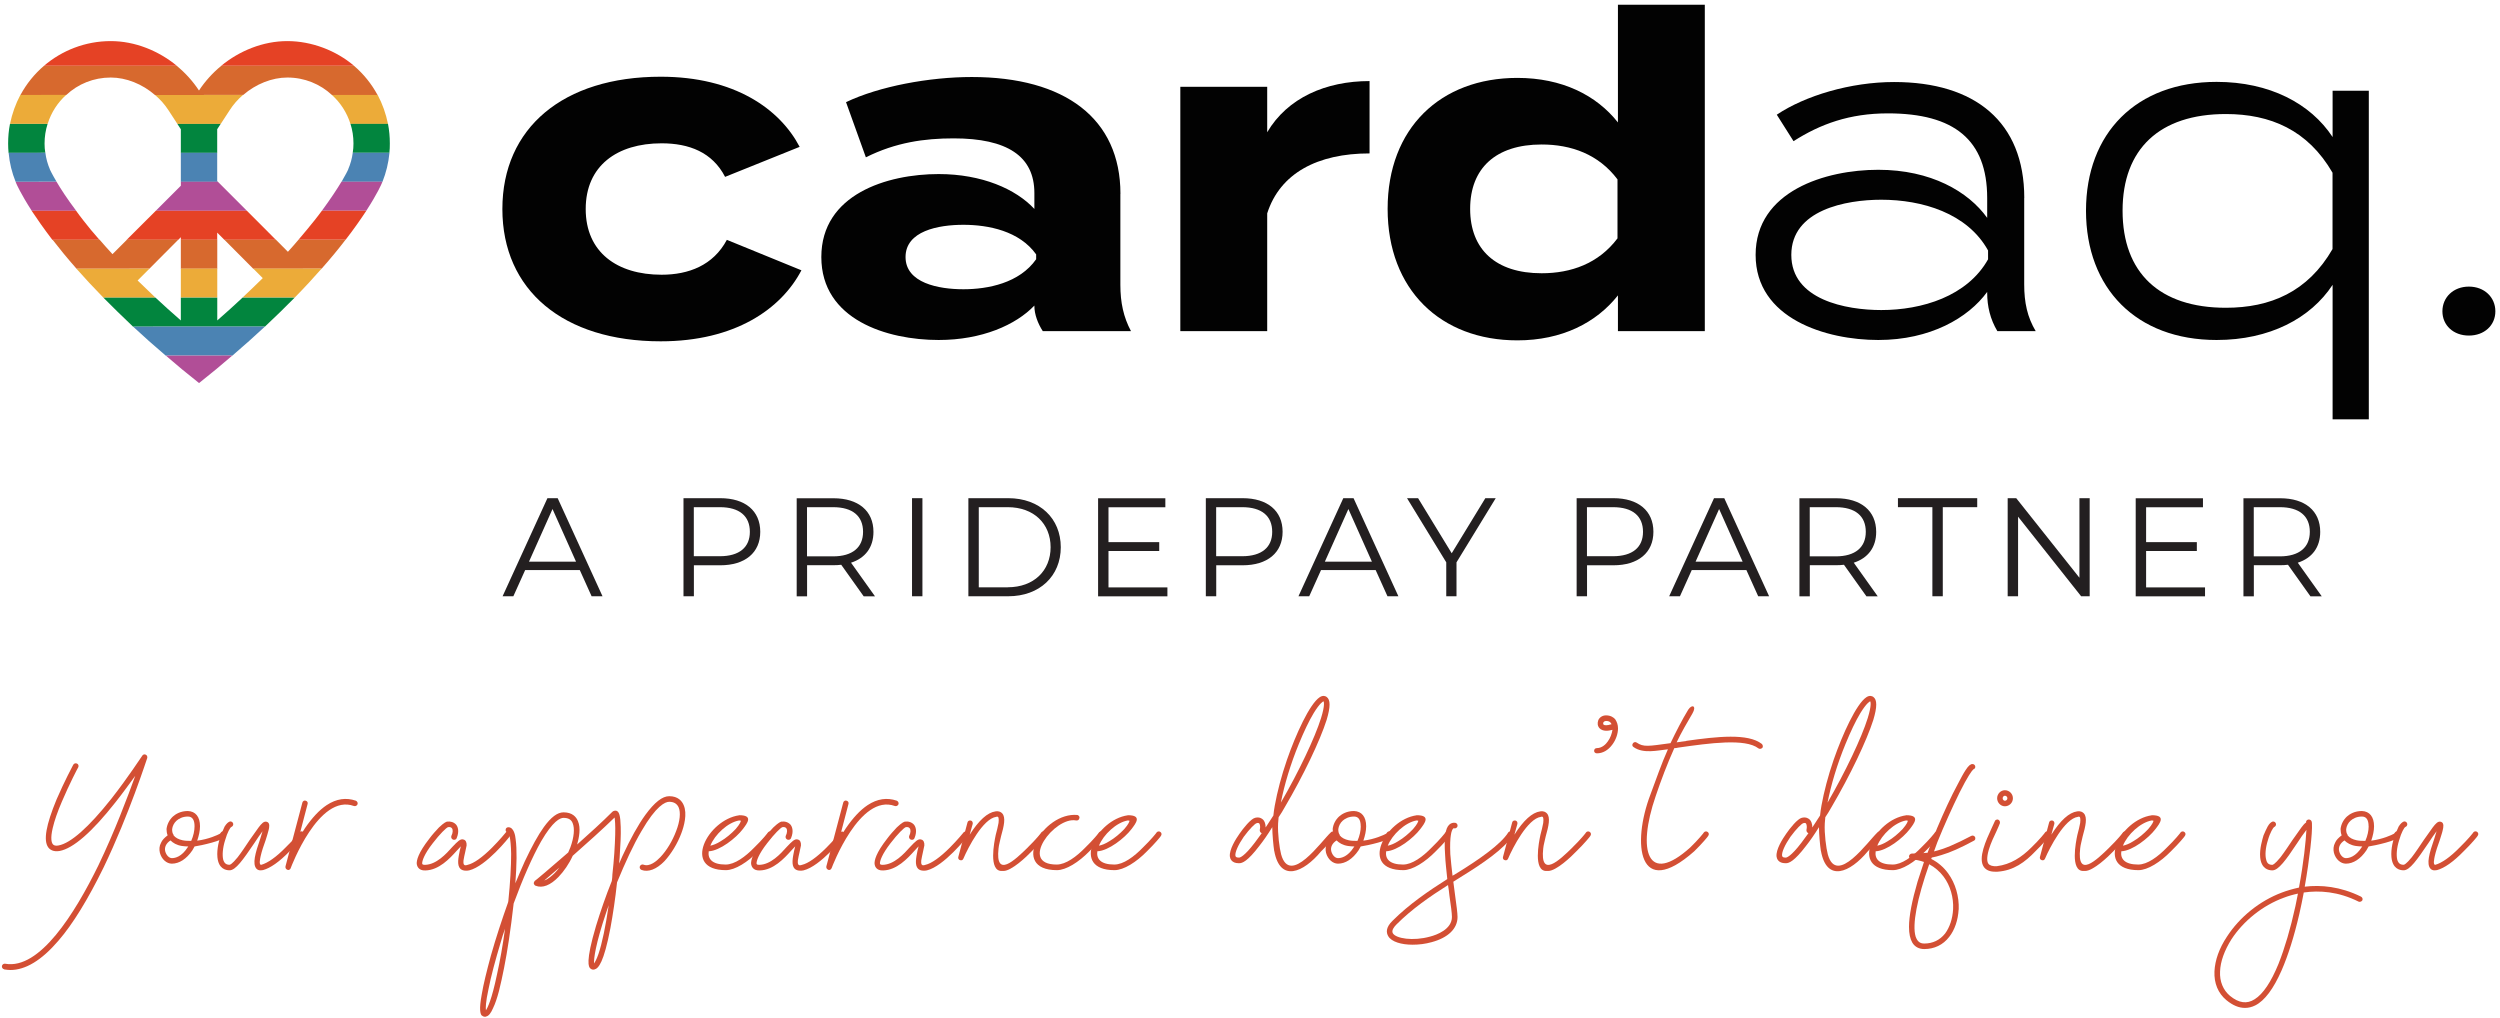
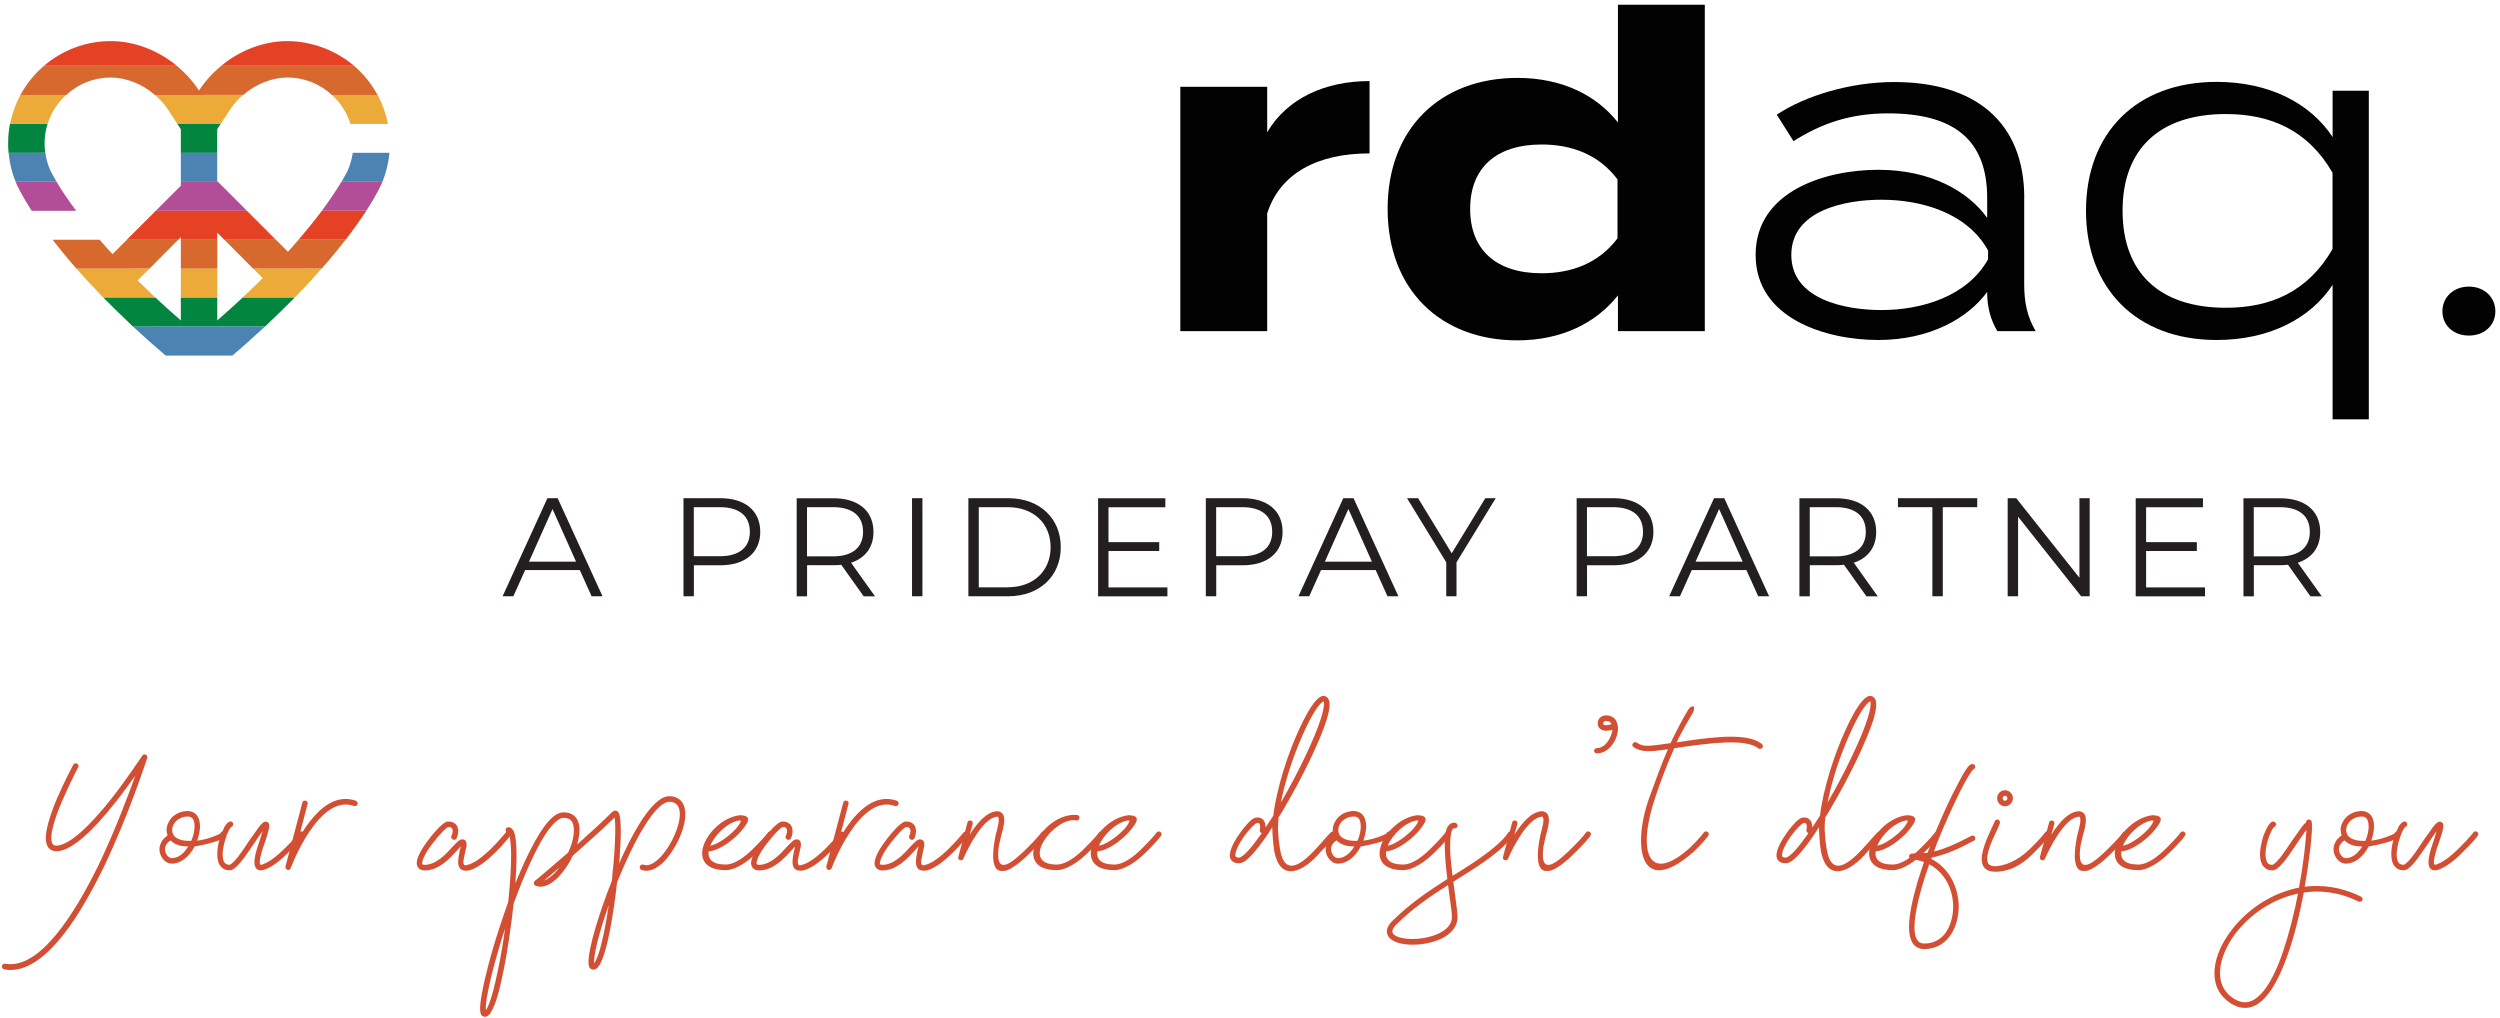
<svg xmlns="http://www.w3.org/2000/svg" width="339" height="138" viewBox="0 0 339 138" fill="none" class="HeaderMenu_Logo__RCTXY">
  <g clip-path="url(#clip0_31_156050)">
-     <path d="M89.592 46.283C76.372 46.283 68.122 39.343 68.122 28.343C68.122 17.343 76.372 10.403 89.592 10.403C99.582 10.403 105.742 14.773 108.432 19.913L98.322 23.983C96.592 20.633 93.422 19.433 89.712 19.433C83.672 19.433 79.422 22.483 79.422 28.343C79.422 34.203 83.672 37.253 89.712 37.253C93.362 37.253 96.712 35.993 98.562 32.523L108.672 36.653C105.922 41.913 99.642 46.283 89.592 46.283Z" fill="#020202" />
-     <path d="M151.922 26.303V38.623C151.922 41.013 152.342 42.993 153.362 44.903H141.402C140.742 43.883 140.262 42.633 140.262 41.493V41.433C137.752 44.063 133.142 46.103 127.282 46.103C120.282 46.103 111.372 43.353 111.372 34.853C111.372 26.353 120.282 23.603 127.282 23.603C133.142 23.603 137.752 25.633 140.262 28.333V26.183C140.262 21.163 136.552 18.763 129.312 18.763C125.362 18.763 121.472 19.303 117.412 21.333L114.722 13.853C119.212 11.703 126.032 10.443 131.772 10.443C144.392 10.443 151.932 16.063 151.932 26.293L151.922 26.303ZM140.502 34.493C138.232 31.323 134.042 30.483 130.632 30.483C127.222 30.483 122.792 31.323 122.792 34.853C122.792 38.383 127.282 39.223 130.632 39.223C133.982 39.223 138.232 38.383 140.502 35.153V34.493Z" fill="#020202" />
    <path d="M160.052 44.903V11.773H171.832V17.933C174.582 13.263 179.792 10.993 185.712 10.993V20.803C178.652 20.803 173.572 23.493 171.832 28.933V44.903H160.052Z" fill="#020202" />
    <path d="M219.392 16.613V0.643H231.172V44.903H219.392V40.053C216.462 43.763 211.792 46.153 205.752 46.153C195.342 46.153 188.162 39.273 188.162 28.323C188.162 17.373 195.342 10.563 205.752 10.563C211.792 10.563 216.462 12.893 219.392 16.603V16.613ZM219.332 32.343V24.323C216.762 20.913 213.052 19.593 209.042 19.593C202.822 19.593 199.352 22.823 199.352 28.323C199.352 33.823 202.822 37.053 209.042 37.053C213.052 37.053 216.762 35.733 219.332 32.323V32.343Z" fill="#020202" />
    <path d="M274.482 26.843V38.563C274.482 41.013 274.902 42.993 276.042 44.903H270.842C269.882 43.293 269.462 41.553 269.462 39.703V39.583C266.892 43.113 261.742 46.103 254.692 46.103C247.642 46.103 238.062 43.233 238.062 34.563C238.062 25.893 247.572 23.023 254.692 23.023C261.812 23.023 266.892 25.953 269.462 29.543V26.853C269.462 18.953 264.972 15.373 256.002 15.373C250.802 15.373 246.852 16.813 243.202 19.143L240.932 15.553C244.762 12.983 250.922 11.123 256.842 11.123C267.792 11.123 274.492 16.503 274.492 26.853L274.482 26.843ZM269.582 33.963C266.772 28.883 260.612 27.083 255.102 27.083C250.312 27.083 242.902 28.463 242.902 34.563C242.902 40.663 250.322 42.043 255.102 42.043C260.602 42.043 266.762 40.193 269.582 35.163V33.963Z" fill="#020202" />
    <path d="M282.861 28.573C282.861 18.043 289.681 11.103 300.571 11.103C307.751 11.103 313.311 14.033 316.301 18.583V12.303H321.211V56.863H316.301V38.623C313.311 43.173 307.751 46.103 300.571 46.103C289.681 46.103 282.861 39.103 282.861 28.573ZM287.821 28.573C287.821 37.003 292.841 41.733 301.821 41.733C307.861 41.733 312.941 39.583 316.291 33.773V23.423C312.941 17.623 307.861 15.463 301.821 15.463C292.851 15.463 287.821 20.193 287.821 28.563V28.573Z" fill="#020202" />
    <path d="M331.191 42.213C331.191 40.303 332.691 38.863 334.781 38.863C336.871 38.863 338.371 40.303 338.371 42.213C338.371 44.123 336.871 45.503 334.781 45.503C332.691 45.503 331.191 44.123 331.191 42.213Z" fill="#020202" />
    <path d="M78.621 77.303H71.211L69.611 80.853H68.151L74.231 67.553H75.621L81.701 80.853H80.221L78.621 77.303ZM78.111 76.163L74.921 69.023L71.731 76.163H78.111Z" fill="#231F20" />
    <path d="M103.091 72.113C103.091 74.943 101.041 76.653 97.661 76.653H94.091V80.853H92.681V67.553H97.661C101.041 67.553 103.091 69.263 103.091 72.113ZM101.681 72.113C101.681 69.983 100.271 68.773 97.611 68.773H94.081V75.423H97.611C100.271 75.423 101.681 74.203 101.681 72.123V72.113Z" fill="#231F20" />
    <path d="M117.111 80.853L114.071 76.583C113.731 76.623 113.391 76.643 113.011 76.643H109.441V80.863H108.031V67.563H113.011C116.391 67.563 118.441 69.273 118.441 72.123C118.441 74.213 117.341 75.673 115.401 76.303L118.651 80.863H117.111V80.853ZM117.031 72.113C117.031 69.983 115.621 68.773 112.961 68.773H109.431V75.443H112.961C115.621 75.443 117.031 74.203 117.031 72.123V72.113Z" fill="#231F20" />
    <path d="M123.671 67.553H125.081V80.853H123.671V67.553Z" fill="#231F20" />
    <path d="M131.312 67.553H136.722C140.982 67.553 143.842 70.293 143.842 74.203C143.842 78.113 140.972 80.853 136.722 80.853H131.312V67.553ZM136.652 79.633C140.182 79.633 142.462 77.393 142.462 74.203C142.462 71.013 140.182 68.773 136.652 68.773H132.722V79.643H136.652V79.633Z" fill="#231F20" />
    <path d="M158.301 79.643V80.863H148.901V67.563H158.021V68.783H150.311V73.513H157.191V74.713H150.311V79.653H158.311L158.301 79.643Z" fill="#231F20" />
    <path d="M173.921 72.113C173.921 74.943 171.871 76.653 168.491 76.653H164.921V80.853H163.511V67.553H168.491C171.871 67.553 173.921 69.263 173.921 72.113ZM172.511 72.113C172.511 69.983 171.101 68.773 168.441 68.773H164.911V75.423H168.441C171.101 75.423 172.511 74.203 172.511 72.123V72.113Z" fill="#231F20" />
    <path d="M186.541 77.303H179.131L177.531 80.853H176.071L182.151 67.553H183.541L189.621 80.853H188.141L186.541 77.303ZM186.031 76.163L182.841 69.023L179.651 76.163H186.031Z" fill="#231F20" />
    <path d="M197.502 76.253V80.853H196.112V76.253L190.792 67.553H192.292L196.852 75.023L201.412 67.553H202.822L197.502 76.253Z" fill="#231F20" />
    <path d="M224.202 72.113C224.202 74.943 222.152 76.653 218.772 76.653H215.202V80.853H213.792V67.553H218.772C222.152 67.553 224.202 69.263 224.202 72.113ZM222.792 72.113C222.792 69.983 221.382 68.773 218.722 68.773H215.192V75.423H218.722C221.382 75.423 222.792 74.203 222.792 72.123V72.113Z" fill="#231F20" />
    <path d="M236.811 77.303H229.401L227.801 80.853H226.341L232.421 67.553H233.811L239.891 80.853H238.411L236.811 77.303ZM236.301 76.163L233.111 69.023L229.921 76.163H236.301Z" fill="#231F20" />
    <path d="M253.081 80.853L250.041 76.583C249.701 76.623 249.361 76.643 248.981 76.643H245.411V80.863H244.001V67.563H248.981C252.361 67.563 254.411 69.273 254.411 72.123C254.411 74.213 253.311 75.673 251.371 76.303L254.621 80.863H253.081V80.853ZM253.001 72.113C253.001 69.983 251.591 68.773 248.931 68.773H245.401V75.443H248.931C251.591 75.443 253.001 74.203 253.001 72.123V72.113Z" fill="#231F20" />
    <path d="M262.031 68.773H257.361V67.553H268.111V68.773H263.441V80.853H262.031V68.773Z" fill="#231F20" />
    <path d="M283.361 67.553V80.853H282.201L273.651 70.063V80.853H272.241V67.553H273.401L281.971 78.343V67.553H283.361Z" fill="#231F20" />
    <path d="M299.002 79.643V80.863H289.602V67.563H298.722V68.783H291.012V73.513H297.892V74.713H291.012V79.653H299.012L299.002 79.643Z" fill="#231F20" />
    <path d="M313.291 80.853L310.251 76.583C309.911 76.623 309.571 76.643 309.191 76.643H305.621V80.863H304.211V67.563H309.191C312.571 67.563 314.621 69.273 314.621 72.123C314.621 74.213 313.521 75.673 311.581 76.303L314.831 80.863H313.291V80.853ZM313.211 72.113C313.211 69.983 311.801 68.773 309.141 68.773H305.611V75.443H309.141C311.801 75.443 313.211 74.203 313.211 72.123V72.113Z" fill="#231F20" />
    <path d="M0.561 131.433C0.371 131.393 0.221 131.203 0.261 130.983C0.301 130.793 0.491 130.643 0.711 130.683C5.371 131.513 10.141 123.883 13.341 117.343C15.561 112.723 17.321 108.023 18.341 105.203C17.591 106.213 16.691 107.493 15.671 108.773C12.481 112.833 9.921 115.053 8.081 115.393C7.221 115.543 6.761 115.203 6.541 114.903C5.861 113.963 6.241 111.863 7.671 108.403C8.721 105.963 9.931 103.703 9.931 103.703C10.041 103.513 10.271 103.443 10.461 103.553C10.651 103.633 10.691 103.893 10.611 104.043C10.571 104.083 9.411 106.303 8.391 108.703C7.791 110.093 7.381 111.293 7.151 112.273C6.811 113.703 7.001 114.263 7.151 114.453C7.191 114.523 7.381 114.753 7.941 114.643C9.591 114.343 12.041 112.163 15.081 108.333C17.411 105.363 19.251 102.503 19.291 102.473C19.371 102.323 19.591 102.243 19.741 102.323C19.931 102.403 20.001 102.583 19.971 102.773C19.931 102.843 17.531 110.403 14.031 117.663C11.921 121.953 9.891 125.293 7.901 127.583C5.641 130.213 3.471 131.533 1.401 131.533C1.141 131.533 0.871 131.493 0.571 131.453L0.561 131.433Z" fill="#D34F34" />
    <path d="M26.381 114.783L26.081 115.313C25.291 116.473 24.311 117.113 23.301 117.113C22.591 117.113 21.911 116.513 21.681 115.643C21.571 115.193 21.601 114.703 21.831 114.293C21.981 113.913 22.321 113.583 22.731 113.273C22.621 113.013 22.581 112.673 22.581 112.413C22.661 111.773 22.961 111.173 23.441 110.723C23.821 110.383 24.491 109.973 25.471 109.973C26.521 110.013 27.121 110.763 27.121 112.043C27.121 112.643 26.971 113.323 26.741 113.993C28.281 113.803 29.561 113.203 29.821 113.053C29.931 112.943 29.971 112.863 29.971 112.863C30.081 112.713 30.351 112.673 30.501 112.823C30.651 112.933 30.691 113.163 30.541 113.353C30.541 113.353 30.501 113.423 30.431 113.463C30.431 113.953 27.231 114.663 26.371 114.783H26.381ZM25.521 114.783C25.221 114.783 24.921 114.743 24.661 114.713C23.951 114.603 23.461 114.303 23.121 113.963C22.521 114.343 22.261 114.903 22.411 115.463C22.561 115.993 22.941 116.363 23.311 116.363C23.761 116.363 24.631 116.173 25.451 114.893L25.531 114.783H25.521ZM26.381 112.043C26.381 111.173 26.081 110.723 25.481 110.723C24.731 110.723 24.241 111.023 23.941 111.283C23.601 111.583 23.381 112.033 23.341 112.443C23.341 112.743 23.381 113.003 23.531 113.193V113.263C23.791 113.603 24.211 113.823 24.771 113.943C25.151 114.023 25.561 114.023 25.931 114.023C26.231 113.343 26.381 112.633 26.381 112.033V112.043Z" fill="#D34F34" />
    <path d="M35.441 117.263C36.272 117.033 37.431 116.253 38.752 114.893C39.801 113.883 40.592 112.903 40.592 112.863C40.702 112.713 40.971 112.673 41.121 112.823C41.272 112.933 41.312 113.163 41.161 113.353C41.161 113.393 40.371 114.363 39.282 115.423C37.852 116.893 36.651 117.713 35.672 117.983C35.221 118.063 34.992 118.023 34.772 117.793C34.212 117.153 34.581 115.763 35.301 113.693L35.602 112.713C35.261 113.163 34.852 113.763 34.511 114.293C32.931 116.623 31.951 118.013 31.131 118.013C30.572 118.013 29.631 117.783 29.482 116.243C29.372 115.113 29.741 113.803 29.931 113.273L30.462 112.073C30.721 111.663 30.951 111.473 31.172 111.393C31.401 111.353 31.581 111.503 31.622 111.693C31.662 111.883 31.541 112.073 31.361 112.143C31.212 112.213 30.831 112.853 30.532 113.913C30.192 114.963 30.122 115.983 30.271 116.583C30.422 117.073 30.681 117.263 31.131 117.263C31.172 117.263 31.431 117.223 32.221 116.253C32.752 115.573 33.312 114.713 33.871 113.883L35.072 112.193C35.452 111.703 35.782 111.293 36.202 111.443C36.651 111.593 36.502 112.233 36.431 112.533C36.352 112.913 36.172 113.393 36.022 113.923C35.761 114.633 35.492 115.423 35.342 116.103C35.301 116.333 35.041 117.343 35.452 117.263H35.441Z" fill="#D34F34" />
    <path d="M39.421 117.713C39.381 117.863 39.231 117.973 39.081 117.973C39.041 117.973 39.001 117.973 38.971 117.933C38.781 117.893 38.671 117.673 38.711 117.483L41.001 108.833C41.041 108.643 41.261 108.493 41.451 108.573C41.641 108.613 41.791 108.833 41.711 109.023L40.471 113.763C40.731 113.273 41.031 112.823 41.331 112.333C42.311 110.903 43.281 109.853 44.301 109.173C45.621 108.303 46.931 108.123 48.251 108.573C48.441 108.653 48.551 108.873 48.481 109.063C48.401 109.253 48.181 109.363 47.991 109.293C43.221 107.563 39.461 117.603 39.421 117.713Z" fill="#D34F34" />
    <path d="M69.151 113.363C69.041 113.553 65.921 117.463 63.621 118.023C63.471 118.063 63.281 118.063 63.171 118.063C62.871 118.063 62.611 117.983 62.421 117.803C61.931 117.313 62.161 116.263 62.341 115.363L62.491 114.763L61.931 115.363C60.991 116.413 59.521 117.993 57.681 118.033C56.741 118.073 56.551 117.433 56.511 117.163C56.471 116.673 56.701 115.663 58.201 113.743C58.611 113.183 59.101 112.653 59.521 112.203C60.271 111.493 60.501 111.453 60.611 111.413C61.101 111.343 61.551 111.493 61.851 111.823C62.041 112.053 62.341 112.653 61.921 113.663C61.851 113.853 61.621 113.923 61.431 113.853C61.241 113.783 61.131 113.553 61.201 113.363C61.431 112.913 61.431 112.493 61.281 112.313C61.171 112.163 60.981 112.123 60.751 112.163C60.521 112.233 59.661 113.063 58.681 114.343C57.511 115.843 57.211 116.783 57.251 117.123C57.291 117.193 57.291 117.273 57.631 117.273C59.171 117.233 60.491 115.803 61.351 114.833C62.031 114.123 62.441 113.663 62.891 113.853C63.151 113.923 63.301 114.233 63.271 114.643L63.081 115.543C63.001 115.923 62.891 116.333 62.851 116.673C62.811 117.123 62.891 117.233 62.961 117.273C63.001 117.353 63.191 117.353 63.411 117.273C64.241 117.083 65.401 116.263 66.721 114.943C67.771 113.893 68.561 112.913 68.561 112.913C68.671 112.723 68.941 112.723 69.091 112.843C69.241 112.993 69.281 113.223 69.131 113.373L69.151 113.363Z" fill="#D34F34" />
    <path d="M65.321 137.713C65.131 137.453 64.941 136.923 65.321 134.853C65.551 133.463 66.001 131.663 66.561 129.593C67.241 127.183 68.061 124.703 68.891 122.373C68.891 122.303 68.931 122.263 68.931 122.183C69.191 119.663 69.311 117.443 69.311 115.793C69.271 113.423 68.971 112.973 68.901 112.933C68.711 112.893 68.561 112.743 68.561 112.553C68.561 112.323 68.711 112.173 68.941 112.173C69.691 112.173 69.881 113.343 69.921 113.793C70.111 115.143 70.071 117.323 69.881 119.773C70.331 118.723 70.741 117.703 71.161 116.803C72.101 114.813 72.961 113.233 73.751 112.143C74.731 110.793 75.591 110.153 76.421 110.153C77.621 110.153 78.151 110.793 78.371 111.353C78.781 112.293 78.521 113.573 78.261 114.513C79.951 113.013 81.681 111.433 83.001 110.113C83.261 109.853 83.561 109.923 83.641 109.963C83.941 110.113 84.131 110.523 84.171 112.143C84.211 113.193 84.131 114.623 84.021 116.313L83.951 117.103L84.401 116.083C85.491 113.713 86.541 111.833 87.521 110.483C88.761 108.793 89.811 107.963 90.751 107.963C91.951 107.963 92.481 108.643 92.701 109.163C93.231 110.363 92.741 112.053 92.401 112.963C91.871 114.393 91.011 115.783 90.111 116.763C89.021 117.893 87.891 118.303 86.991 117.963C86.801 117.893 86.691 117.663 86.761 117.473C86.841 117.283 87.061 117.173 87.251 117.243C88.081 117.583 89.051 116.753 89.541 116.233C90.401 115.333 91.191 114.013 91.681 112.703C92.211 111.353 92.321 110.153 92.021 109.473C91.791 108.983 91.381 108.723 90.741 108.723C90.211 108.723 88.971 109.253 86.981 112.703C85.891 114.543 84.761 116.993 83.671 119.653C83.441 121.833 83.111 124.013 82.771 125.853C81.871 130.553 81.151 131.303 80.631 131.453C80.401 131.533 80.181 131.453 80.031 131.303C79.841 131.113 79.351 130.513 80.821 125.553C81.421 123.603 82.141 121.493 82.961 119.463C83.001 119.163 83.041 118.863 83.041 118.563C83.271 116.533 83.381 114.653 83.421 113.183C83.461 111.833 83.381 111.153 83.341 110.853C81.721 112.433 79.581 114.353 77.661 116.043C77.171 117.133 76.461 118.153 75.741 118.903C74.651 120.033 73.561 120.483 72.621 120.103C72.511 120.063 72.431 119.953 72.391 119.843C72.351 119.693 72.431 119.583 72.501 119.463C72.541 119.463 74.601 117.733 77.051 115.593L77.351 114.883C77.841 113.533 77.951 112.323 77.651 111.613C77.461 111.123 77.051 110.903 76.411 110.903C75.961 110.903 74.981 111.313 73.371 114.093C72.201 116.163 70.891 119.133 69.651 122.513C69.461 124.203 69.241 125.893 69.011 127.433C68.601 130.173 68.111 132.583 67.661 134.383C67.401 135.363 67.131 136.153 66.871 136.673C66.571 137.383 66.271 137.763 65.931 137.833C65.891 137.873 65.821 137.873 65.781 137.873C65.591 137.873 65.441 137.803 65.331 137.683L65.321 137.713ZM67.881 127.823C67.171 130.193 66.561 132.443 66.231 134.173C65.851 135.903 65.851 136.653 65.891 136.993C66.121 136.653 66.681 135.563 67.391 132.143C67.801 130.303 68.181 128.163 68.481 125.943C68.251 126.543 68.071 127.183 67.881 127.823ZM73.781 119.403C74.341 119.213 74.871 118.723 75.211 118.393C75.441 118.163 75.621 117.943 75.851 117.643L73.781 119.413V119.403ZM82.201 123.723C80.731 128.083 80.511 130.033 80.551 130.643C80.661 130.493 80.891 130.113 81.151 129.363C81.641 127.933 82.131 125.563 82.541 122.743L82.201 123.723Z" fill="#D34F34" />
    <path d="M100.241 110.543C102.191 110.543 101.331 111.633 100.731 112.423C99.791 113.663 97.612 115.353 96.141 115.433H96.102C95.951 116.453 96.552 117.233 98.391 117.233C99.632 117.233 101.061 116.183 102.301 114.903C103.351 113.893 104.141 112.913 104.141 112.873C104.251 112.723 104.521 112.683 104.671 112.833C104.821 112.943 104.861 113.173 104.711 113.363C104.711 113.403 103.921 114.373 102.831 115.433C101.401 116.903 99.671 117.993 98.431 117.993C92.382 117.993 95.951 111.153 100.231 110.553L100.241 110.543ZM96.332 114.673C96.712 114.593 97.192 114.413 97.722 114.073C98.431 113.663 99.192 113.023 99.751 112.423C100.351 111.743 100.461 111.373 100.461 111.293C100.421 111.293 100.381 111.253 100.231 111.253C98.692 111.513 96.921 113.173 96.322 114.673H96.332Z" fill="#D34F34" />
    <path d="M114.491 113.363C114.381 113.553 111.261 117.463 108.961 118.023C108.811 118.063 108.621 118.063 108.511 118.063C108.211 118.063 107.951 117.983 107.761 117.803C107.271 117.313 107.501 116.263 107.681 115.363L107.831 114.763L107.271 115.363C106.331 116.413 104.861 117.993 103.021 118.033C102.081 118.073 101.891 117.433 101.851 117.163C101.811 116.673 102.041 115.663 103.541 113.743C103.951 113.183 104.441 112.653 104.861 112.203C105.611 111.493 105.841 111.453 105.951 111.413C106.441 111.343 106.891 111.493 107.191 111.823C107.381 112.053 107.681 112.653 107.261 113.663C107.191 113.853 106.961 113.923 106.771 113.853C106.581 113.783 106.471 113.553 106.541 113.363C106.771 112.913 106.771 112.493 106.621 112.313C106.511 112.163 106.321 112.123 106.091 112.163C105.861 112.233 105.001 113.063 104.021 114.343C102.851 115.843 102.551 116.783 102.591 117.123C102.631 117.193 102.631 117.273 102.971 117.273C104.511 117.233 105.831 115.803 106.691 114.833C107.371 114.123 107.781 113.663 108.231 113.853C108.491 113.923 108.641 114.233 108.611 114.643L108.421 115.543C108.341 115.923 108.231 116.333 108.191 116.673C108.151 117.123 108.231 117.233 108.301 117.273C108.341 117.353 108.531 117.353 108.751 117.273C109.581 117.083 110.741 116.263 112.061 114.943C113.111 113.893 113.901 112.913 113.901 112.913C114.011 112.723 114.281 112.723 114.431 112.843C114.581 112.993 114.621 113.223 114.471 113.373L114.491 113.363Z" fill="#D34F34" />
    <path d="M112.762 117.713C112.722 117.863 112.572 117.973 112.422 117.973C112.382 117.973 112.342 117.973 112.312 117.933C112.122 117.893 112.012 117.673 112.052 117.483L114.342 108.833C114.382 108.643 114.602 108.493 114.792 108.573C114.982 108.613 115.132 108.833 115.052 109.023L113.812 113.763C114.072 113.273 114.372 112.823 114.682 112.333C115.662 110.903 116.632 109.853 117.652 109.173C118.972 108.303 120.282 108.123 121.602 108.573C121.792 108.653 121.902 108.873 121.832 109.063C121.752 109.253 121.532 109.363 121.342 109.293C116.572 107.563 112.812 117.603 112.772 117.713H112.762Z" fill="#D34F34" />
    <path d="M131.212 113.363C131.102 113.553 127.982 117.463 125.692 118.023C125.542 118.063 125.352 118.063 125.242 118.063C124.942 118.063 124.682 117.983 124.492 117.803C124.002 117.313 124.232 116.263 124.412 115.363L124.562 114.763L124.002 115.363C123.062 116.413 121.592 117.993 119.752 118.033C118.812 118.073 118.622 117.433 118.592 117.163C118.552 116.673 118.782 115.663 120.282 113.743C120.692 113.183 121.182 112.653 121.602 112.203C122.352 111.493 122.582 111.453 122.692 111.413C123.182 111.343 123.632 111.493 123.932 111.823C124.122 112.053 124.422 112.653 124.002 113.663C123.932 113.853 123.702 113.923 123.512 113.853C123.322 113.783 123.212 113.553 123.282 113.363C123.512 112.913 123.512 112.493 123.352 112.313C123.242 112.163 123.052 112.123 122.822 112.163C122.592 112.233 121.732 113.063 120.752 114.343C119.592 115.843 119.282 116.783 119.322 117.123C119.362 117.193 119.362 117.273 119.702 117.273C121.242 117.233 122.562 115.803 123.422 114.833C124.102 114.123 124.512 113.663 124.962 113.853C125.222 113.923 125.372 114.233 125.342 114.643L125.152 115.543C125.082 115.923 124.962 116.333 124.922 116.673C124.882 117.123 124.962 117.233 125.032 117.273C125.072 117.353 125.262 117.353 125.482 117.273C126.312 117.083 127.472 116.263 128.792 114.943C129.842 113.893 130.632 112.913 130.632 112.913C130.742 112.723 131.012 112.723 131.162 112.843C131.312 112.993 131.352 113.223 131.202 113.373L131.212 113.363Z" fill="#D34F34" />
    <path d="M139.371 114.903C140.421 113.893 141.211 112.913 141.211 112.873C141.321 112.723 141.591 112.683 141.741 112.833C141.891 112.943 141.931 113.173 141.781 113.363C141.781 113.403 140.991 114.373 139.901 115.433C139.191 116.183 137.161 118.103 136.071 118.103H135.811C134.041 118.103 134.801 114.233 135.021 113.213C135.171 112.653 135.321 112.053 135.401 111.593C135.481 110.993 135.361 110.803 135.361 110.803C135.291 110.723 135.171 110.723 135.101 110.763C133.301 110.993 131.271 114.933 130.631 116.443C130.551 116.633 130.371 116.703 130.181 116.633C129.991 116.593 129.881 116.373 129.951 116.183L131.191 111.523C131.231 111.333 131.421 111.223 131.641 111.263C131.831 111.303 131.941 111.523 131.901 111.713L131.491 113.183C132.731 111.233 133.901 110.173 134.991 110.023C135.481 109.943 135.741 110.133 135.891 110.283C136.421 110.843 136.121 112.053 135.741 113.403C135.631 113.963 135.441 114.573 135.401 115.053C134.951 119.153 137.581 116.673 139.381 114.903H139.371Z" fill="#D34F34" />
    <path d="M146.101 110.503C146.291 110.583 146.441 110.763 146.361 110.953C146.321 111.183 146.131 111.293 145.911 111.253C143.021 110.693 138.051 117.233 143.281 117.233C144.521 117.233 145.951 116.183 147.191 114.903C148.241 113.893 149.031 112.913 149.031 112.873C149.141 112.723 149.411 112.683 149.561 112.833C149.711 112.943 149.751 113.173 149.601 113.363C149.601 113.403 148.811 114.373 147.721 115.433C146.291 116.903 144.561 117.993 143.321 117.993C136.821 117.993 141.441 110.063 146.101 110.513V110.503Z" fill="#D34F34" />
    <path d="M152.941 110.543C154.901 110.543 154.031 111.633 153.431 112.423C152.491 113.663 150.311 115.353 148.841 115.433H148.801C148.651 116.453 149.251 117.233 151.091 117.233C152.331 117.233 153.761 116.183 155.001 114.903C156.051 113.893 156.841 112.913 156.841 112.873C156.951 112.723 157.221 112.683 157.371 112.833C157.521 112.943 157.561 113.173 157.411 113.363C157.411 113.403 156.621 114.373 155.531 115.433C154.101 116.903 152.371 117.993 151.131 117.993C145.081 117.993 148.651 111.153 152.931 110.553L152.941 110.543ZM149.031 114.673C149.411 114.593 149.891 114.413 150.421 114.073C151.131 113.663 151.891 113.023 152.451 112.423C153.051 111.743 153.161 111.373 153.161 111.293C153.121 111.293 153.081 111.253 152.931 111.253C151.391 111.513 149.621 113.173 149.021 114.673H149.031Z" fill="#D34F34" />
    <path d="M172.781 115.393C172.671 114.713 172.521 113.063 172.521 112.163C171.921 113.143 171.321 114.003 170.751 114.723C169.171 116.793 168.461 117.053 168.041 117.053H167.971C166.991 117.053 166.801 116.413 166.771 116.153C166.661 115.213 167.561 113.783 168.091 113.033C168.581 112.323 169.591 111.043 170.191 110.893C170.791 110.743 171.131 111.003 171.281 111.153C171.471 111.343 171.621 111.713 171.621 112.203L172.671 110.583C172.711 110.133 172.781 109.683 172.861 109.233C173.201 107.353 173.761 105.213 174.511 103.033C175.711 99.573 177.591 95.443 178.951 94.543C179.401 94.243 179.741 94.393 179.891 94.503C180.421 94.883 180.421 95.853 179.891 97.623C178.991 100.443 176.771 105.103 174.211 109.463C173.951 109.953 173.651 110.403 173.381 110.813L173.311 111.643C173.231 113.033 173.501 115.023 173.721 115.853C174.921 120.213 179.211 114.013 180.451 112.883C180.561 112.733 180.831 112.693 180.981 112.843C181.131 112.953 181.171 113.183 181.021 113.373C181.021 113.413 180.231 114.383 179.141 115.443C176.731 118.343 173.581 119.693 172.791 115.403L172.781 115.393ZM171.091 112.983C170.901 112.903 170.791 112.723 170.831 112.493C170.911 112.193 170.871 111.813 170.761 111.663C170.721 111.623 170.681 111.593 170.571 111.593C170.501 111.593 170.461 111.593 170.381 111.633C170.191 111.673 169.481 112.343 168.651 113.473C167.901 114.563 167.451 115.573 167.521 116.033C167.561 116.143 167.561 116.293 168.011 116.293C168.121 116.293 168.691 116.183 170.151 114.263L171.091 112.983ZM173.681 108.843C176.121 104.633 178.301 100.043 179.131 97.383C179.691 95.583 179.511 95.163 179.471 95.093C179.391 95.133 178.981 95.323 178.151 96.673C177.511 97.723 176.801 99.223 176.121 100.883C174.991 103.623 174.161 106.413 173.681 108.853V108.843Z" fill="#D34F34" />
    <path d="M184.512 114.783L184.212 115.313C183.422 116.473 182.442 117.113 181.432 117.113C180.722 117.113 180.042 116.513 179.812 115.643C179.702 115.193 179.742 114.703 179.962 114.293C180.112 113.913 180.452 113.583 180.862 113.273C180.752 113.013 180.712 112.673 180.712 112.413C180.782 111.773 181.092 111.173 181.572 110.723C181.952 110.383 182.622 109.973 183.602 109.973C184.652 110.013 185.252 110.763 185.252 112.043C185.252 112.643 185.102 113.323 184.872 113.993C186.412 113.803 187.692 113.203 187.952 113.053C188.062 112.943 188.102 112.863 188.102 112.863C188.212 112.713 188.482 112.673 188.632 112.823C188.782 112.933 188.822 113.163 188.672 113.353C188.672 113.353 188.632 113.423 188.562 113.463C188.562 113.953 185.372 114.663 184.502 114.783H184.512ZM183.652 114.783C183.352 114.783 183.052 114.743 182.782 114.713C182.072 114.603 181.582 114.303 181.242 113.963C180.642 114.343 180.372 114.903 180.532 115.463C180.682 115.993 181.062 116.363 181.432 116.363C181.882 116.363 182.752 116.173 183.572 114.893L183.652 114.783ZM184.512 112.043C184.512 111.173 184.212 110.723 183.612 110.723C182.862 110.723 182.372 111.023 182.072 111.283C181.732 111.583 181.512 112.033 181.472 112.443C181.472 112.743 181.512 113.003 181.662 113.193V113.263C181.922 113.603 182.342 113.823 182.902 113.943C183.282 114.023 183.692 114.023 184.072 114.023C184.372 113.343 184.522 112.633 184.522 112.033L184.512 112.043Z" fill="#D34F34" />
    <path d="M192.101 110.543C194.061 110.543 193.191 111.633 192.591 112.423C191.651 113.663 189.471 115.353 188.001 115.433H187.961C187.811 116.453 188.411 117.233 190.251 117.233C191.491 117.233 192.921 116.183 194.161 114.903C195.211 113.893 196.001 112.913 196.001 112.873C196.111 112.723 196.381 112.683 196.531 112.833C196.681 112.943 196.721 113.173 196.571 113.363C196.571 113.403 195.781 114.373 194.691 115.433C193.261 116.903 191.531 117.993 190.291 117.993C184.241 117.993 187.811 111.153 192.091 110.553L192.101 110.543ZM188.191 114.673C188.571 114.593 189.051 114.413 189.581 114.073C190.291 113.663 191.051 113.023 191.611 112.423C192.211 111.743 192.321 111.373 192.321 111.293C192.281 111.293 192.241 111.253 192.091 111.253C190.551 111.513 188.781 113.173 188.181 114.673H188.191Z" fill="#D34F34" />
    <path d="M205.072 113.363C203.982 115.093 201.012 117.123 198.082 118.923C197.742 119.153 197.402 119.333 197.072 119.563C197.142 120.203 197.222 120.763 197.302 121.333C197.492 122.723 197.642 123.813 197.642 124.343C197.642 125.923 196.362 127.163 194.112 127.763C193.282 127.993 192.422 128.103 191.552 128.103C190.052 128.103 188.692 127.723 188.242 126.943C187.982 126.493 187.862 125.783 188.842 124.843C191.102 122.583 193.762 120.783 196.252 119.203C196.142 118.073 195.992 116.913 195.952 115.853C195.802 113.563 195.992 112.323 196.512 111.833C196.742 111.603 197.042 111.533 197.342 111.573C197.532 111.613 197.682 111.803 197.642 112.023C197.602 112.213 197.412 112.363 197.192 112.323C197.112 112.283 197.082 112.323 197.042 112.363C196.852 112.553 196.552 113.263 196.662 115.823C196.732 116.723 196.852 117.783 196.962 118.753C197.222 118.603 197.452 118.453 197.712 118.303C200.572 116.533 203.502 114.503 204.512 112.893C204.622 112.703 204.852 112.743 205.042 112.853C205.232 112.963 205.192 113.193 205.082 113.383L205.072 113.363ZM196.882 124.343C196.882 123.853 196.732 122.723 196.542 121.443C196.502 120.993 196.432 120.503 196.352 120.013C193.982 121.513 191.462 123.243 189.362 125.353C189.022 125.693 188.652 126.183 188.872 126.553C189.282 127.263 191.612 127.643 193.912 127.003C194.812 126.773 196.882 126.023 196.882 124.333V124.343Z" fill="#D34F34" />
    <path d="M213.231 114.903C214.281 113.893 215.071 112.913 215.071 112.873C215.181 112.723 215.451 112.683 215.601 112.833C215.751 112.943 215.791 113.173 215.641 113.363C215.641 113.403 214.851 114.373 213.761 115.433C213.051 116.183 211.021 118.103 209.931 118.103H209.671C207.901 118.103 208.661 114.233 208.881 113.213C209.031 112.653 209.181 112.053 209.261 111.593C209.341 110.993 209.221 110.803 209.221 110.803C209.151 110.723 209.031 110.723 208.961 110.763C207.161 110.993 205.131 114.933 204.491 116.443C204.411 116.633 204.231 116.703 204.041 116.633C203.851 116.593 203.741 116.373 203.811 116.183L205.051 111.523C205.091 111.333 205.281 111.223 205.501 111.263C205.691 111.303 205.801 111.523 205.761 111.713L205.351 113.183C206.591 111.233 207.761 110.173 208.851 110.023C209.341 109.943 209.601 110.133 209.751 110.283C210.281 110.843 209.981 112.053 209.601 113.403C209.491 113.963 209.301 114.573 209.261 115.053C208.811 119.153 211.441 116.673 213.241 114.903H213.231Z" fill="#D34F34" />
    <path d="M216.162 101.823C216.162 101.593 216.312 101.443 216.542 101.443C217.252 101.443 217.782 100.883 218.012 100.543C218.352 100.093 218.572 99.493 218.652 98.963C218.122 99.113 217.332 99.223 216.882 98.733C216.622 98.433 216.582 98.053 216.732 97.643C216.922 97.233 217.332 97.003 217.782 97.003C218.422 97.003 218.832 97.303 219.022 97.533C219.252 97.873 219.402 98.283 219.402 98.773C219.402 99.523 219.102 100.353 218.612 100.993C218.052 101.743 217.332 102.153 216.542 102.153C216.312 102.153 216.162 102.003 216.162 101.813V101.823ZM217.402 97.993C217.402 98.063 217.362 98.183 217.442 98.253C217.552 98.363 217.892 98.403 218.492 98.213H218.532C218.492 98.143 218.452 98.063 218.422 98.023C218.272 97.833 218.082 97.763 217.782 97.763C217.552 97.763 217.442 97.913 217.402 97.993Z" fill="#D34F34" />
    <path d="M228.641 100.463C232.891 99.863 237.021 99.413 238.901 100.873C239.051 101.023 239.091 101.253 238.981 101.403C238.831 101.553 238.601 101.593 238.451 101.483C236.651 100.093 231.831 100.773 227.591 101.373C227.401 101.413 227.211 101.453 227.031 101.453C226.091 103.553 225.231 105.813 224.511 107.953C221.951 115.393 223.421 120.133 229.211 114.903C230.261 113.893 231.051 112.913 231.051 112.873C231.161 112.723 231.431 112.683 231.581 112.833C231.731 112.943 231.771 113.173 231.621 113.363C231.621 113.403 230.831 114.373 229.741 115.433C222.181 122.123 221.241 114.453 223.801 107.733C224.551 105.743 225.271 103.603 226.171 101.603C224.781 101.753 222.821 102.243 221.511 101.303C221.321 101.193 221.281 100.963 221.441 100.773C221.551 100.623 221.781 100.583 221.931 100.693C222.871 101.333 223.511 101.183 226.521 100.773C227.311 99.123 228.101 97.583 228.931 96.223C229.461 95.433 230.091 95.733 229.491 96.753C228.811 97.913 227.951 99.383 227.351 100.663L228.671 100.473L228.641 100.463Z" fill="#D34F34" />
    <path d="M246.911 115.393C246.801 114.713 246.651 113.063 246.651 112.163C246.051 113.143 245.451 114.003 244.881 114.723C243.301 116.793 242.591 117.053 242.171 117.053H242.101C241.121 117.053 240.931 116.413 240.901 116.153C240.791 115.213 241.691 113.783 242.221 113.033C242.711 112.323 243.721 111.043 244.321 110.893C244.921 110.743 245.261 111.003 245.411 111.153C245.601 111.343 245.751 111.713 245.751 112.203L246.801 110.583C246.841 110.133 246.911 109.683 246.991 109.233C247.331 107.353 247.891 105.213 248.641 103.033C249.841 99.573 251.721 95.443 253.081 94.543C253.531 94.243 253.871 94.393 254.021 94.503C254.551 94.883 254.551 95.853 254.021 97.623C253.121 100.443 250.901 105.103 248.341 109.463C248.081 109.953 247.781 110.403 247.511 110.813L247.441 111.643C247.361 113.033 247.631 115.023 247.851 115.853C249.051 120.213 253.341 114.013 254.581 112.883C254.691 112.733 254.961 112.693 255.111 112.843C255.261 112.953 255.301 113.183 255.151 113.373C255.151 113.413 254.361 114.383 253.271 115.443C250.861 118.343 247.711 119.693 246.921 115.403L246.911 115.393ZM245.221 112.983C245.031 112.903 244.921 112.723 244.961 112.493C245.041 112.193 245.001 111.813 244.891 111.663C244.851 111.623 244.811 111.593 244.701 111.593C244.631 111.593 244.591 111.593 244.511 111.633C244.321 111.673 243.611 112.343 242.781 113.473C242.031 114.563 241.581 115.573 241.651 116.033C241.691 116.143 241.691 116.293 242.141 116.293C242.251 116.293 242.821 116.183 244.281 114.263L245.221 112.983ZM247.811 108.843C250.251 104.633 252.431 100.043 253.261 97.383C253.821 95.583 253.641 95.163 253.601 95.093C253.521 95.133 253.111 95.323 252.281 96.673C251.641 97.723 250.931 99.223 250.251 100.883C249.121 103.623 248.291 106.413 247.811 108.853V108.843Z" fill="#D34F34" />
    <path d="M258.481 110.543C260.441 110.543 259.571 111.633 258.971 112.423C258.031 113.663 255.851 115.353 254.381 115.433H254.341C254.191 116.453 254.791 117.233 256.631 117.233C257.871 117.233 259.301 116.183 260.541 114.903C261.591 113.893 262.381 112.913 262.381 112.873C262.491 112.723 262.761 112.683 262.911 112.833C263.061 112.943 263.101 113.173 262.951 113.363C262.951 113.403 262.161 114.373 261.071 115.433C259.641 116.903 257.911 117.993 256.671 117.993C250.621 117.993 254.191 111.153 258.471 110.553L258.481 110.543ZM254.571 114.673C254.951 114.593 255.431 114.413 255.961 114.073C256.671 113.663 257.431 113.023 257.991 112.423C258.591 111.743 258.701 111.373 258.701 111.293C258.661 111.293 258.621 111.253 258.471 111.253C256.931 111.513 255.161 113.173 254.561 114.673H254.571Z" fill="#D34F34" />
    <path d="M265.591 123.323C265.511 124.753 265.061 126.103 264.311 127.043C263.481 128.133 262.281 128.693 260.931 128.693C260.221 128.693 259.651 128.393 259.311 127.823C259.011 127.293 258.861 126.623 258.861 125.683C258.861 124.213 259.271 122.113 260.021 119.553L260.891 116.883C260.361 116.693 259.801 116.583 259.201 116.503C259.011 116.503 258.861 116.313 258.861 116.123C258.861 115.933 259.051 115.743 259.241 115.743C259.991 115.743 260.711 115.703 261.381 115.633C261.761 114.543 262.211 113.453 262.661 112.323C263.601 110.103 264.581 107.963 265.481 106.313C265.891 105.523 266.231 104.883 266.531 104.433C266.941 103.793 267.211 103.603 267.471 103.603C267.661 103.603 267.851 103.753 267.851 103.983C267.851 104.133 267.741 104.283 267.591 104.323C267.401 104.473 266.801 105.303 265.711 107.483C264.731 109.473 263.641 111.883 262.701 114.213L262.251 115.453C263.681 115.113 265.221 114.443 267.291 113.353C267.481 113.243 267.701 113.313 267.821 113.503C267.891 113.693 267.861 113.913 267.671 113.993C265.791 115.003 264.511 115.573 263.271 115.943C262.821 116.093 262.371 116.203 261.951 116.283C261.911 116.353 261.881 116.433 261.881 116.473C262.781 116.923 263.571 117.603 264.171 118.433C265.151 119.783 265.671 121.553 265.601 123.323H265.591ZM263.561 118.883C263.031 118.173 262.361 117.603 261.601 117.193C259.951 121.893 259.271 125.383 259.761 127.003C259.991 127.643 260.321 127.943 260.931 127.943C262.061 127.943 263.031 127.493 263.751 126.593C264.391 125.723 264.771 124.563 264.841 123.283C264.921 121.703 264.461 120.093 263.561 118.883Z" fill="#D34F34" />
    <path d="M270.851 118.203H270.511C269.801 118.203 269.311 117.973 269.011 117.563C268.181 116.363 269.311 113.953 270.031 112.373L270.481 111.393C270.521 111.203 270.741 111.093 270.931 111.133C271.121 111.213 271.231 111.393 271.191 111.623C271.121 111.853 270.931 112.223 270.741 112.673C270.401 113.383 269.951 114.323 269.691 115.193C269.351 116.353 269.461 116.883 269.621 117.113C269.811 117.373 270.221 117.493 270.781 117.453C272.621 117.223 274.131 116.253 275.481 114.893C276.531 113.883 277.321 112.903 277.321 112.863C277.431 112.713 277.701 112.673 277.851 112.823C278.001 112.933 278.041 113.163 277.891 113.353C277.891 113.393 277.101 114.363 276.011 115.423C274.581 116.923 273.041 118.053 270.861 118.203H270.851ZM270.811 108.243C270.811 107.643 271.301 107.153 271.861 107.153C272.461 107.153 272.951 107.643 272.951 108.243C272.951 108.843 272.461 109.333 271.861 109.333C271.301 109.333 270.811 108.843 270.811 108.243ZM271.561 108.243C271.561 108.433 271.711 108.583 271.861 108.583C272.051 108.583 272.201 108.433 272.201 108.243C272.201 108.053 272.051 107.903 271.861 107.903C271.711 107.903 271.561 108.053 271.561 108.243Z" fill="#D34F34" />
    <path d="M286.041 114.903C287.091 113.893 287.881 112.913 287.881 112.873C287.991 112.723 288.261 112.683 288.411 112.833C288.561 112.943 288.601 113.173 288.451 113.363C288.451 113.403 287.661 114.373 286.571 115.433C285.861 116.183 283.831 118.103 282.741 118.103H282.481C280.711 118.103 281.471 114.233 281.691 113.213C281.841 112.653 281.991 112.053 282.071 111.593C282.151 110.993 282.031 110.803 282.031 110.803C281.961 110.723 281.841 110.723 281.771 110.763C279.971 110.993 277.941 114.933 277.301 116.443C277.221 116.633 277.041 116.703 276.851 116.633C276.661 116.593 276.551 116.373 276.621 116.183L277.861 111.523C277.901 111.333 278.091 111.223 278.311 111.263C278.501 111.303 278.611 111.523 278.571 111.713L278.161 113.183C279.401 111.233 280.571 110.173 281.661 110.023C282.151 109.943 282.411 110.133 282.561 110.283C283.091 110.843 282.791 112.053 282.411 113.403C282.301 113.963 282.111 114.573 282.071 115.053C281.621 119.153 284.251 116.673 286.051 114.903H286.041Z" fill="#D34F34" />
    <path d="M291.791 110.543C293.751 110.543 292.881 111.633 292.281 112.423C291.341 113.663 289.161 115.353 287.691 115.433H287.651C287.501 116.453 288.101 117.233 289.941 117.233C291.181 117.233 292.611 116.183 293.851 114.903C294.901 113.893 295.691 112.913 295.691 112.873C295.801 112.723 296.071 112.683 296.221 112.833C296.371 112.943 296.411 113.173 296.261 113.363C296.261 113.403 295.471 114.373 294.381 115.433C292.951 116.903 291.221 117.993 289.981 117.993C283.931 117.993 287.501 111.153 291.781 110.553L291.791 110.543ZM287.881 114.673C288.261 114.593 288.741 114.413 289.271 114.073C289.981 113.663 290.741 113.023 291.301 112.423C291.901 111.743 292.011 111.373 292.011 111.293C291.971 111.293 291.931 111.253 291.781 111.253C290.241 111.513 288.471 113.173 287.871 114.673H287.881Z" fill="#D34F34" />
    <path d="M319.831 122.263C317.051 120.873 314.491 120.723 312.391 121.023C312.201 122.003 312.011 122.983 311.791 123.923C311.081 127.003 310.251 129.603 309.381 131.593C308.291 134.073 307.091 135.693 305.811 136.333C305.361 136.563 304.871 136.673 304.421 136.673C303.591 136.673 302.771 136.333 301.901 135.623C300.771 134.683 300.211 133.333 300.281 131.713C300.351 130.213 300.921 128.593 301.971 127.013C303.701 124.343 306.411 122.163 309.411 121.033C310.091 120.773 310.881 120.543 311.741 120.353C312.381 116.933 312.681 113.963 312.751 112.533C312.411 112.983 311.891 113.693 311.511 114.303C309.971 116.633 308.951 118.023 308.131 118.023C307.571 118.023 306.631 117.793 306.481 116.253C306.371 115.123 306.781 113.813 306.931 113.283C307.121 112.833 307.311 112.423 307.491 112.083C307.721 111.673 307.941 111.483 308.171 111.403C308.401 111.363 308.581 111.513 308.621 111.703C308.661 111.893 308.551 112.083 308.361 112.153C308.251 112.223 307.831 112.863 307.531 113.923C307.191 114.973 307.121 115.993 307.301 116.593C307.411 117.083 307.681 117.273 308.131 117.273C308.171 117.273 308.431 117.233 309.221 116.263C309.751 115.583 310.311 114.723 310.871 113.893L312.071 112.203C312.261 111.943 312.481 111.673 312.711 111.523V111.373C312.781 111.183 313.011 111.073 313.201 111.143C313.501 111.253 313.501 111.553 313.501 111.743C313.571 112.873 313.201 116.363 312.521 120.233C314.701 119.973 317.331 120.193 320.151 121.583C320.341 121.693 320.411 121.883 320.341 122.073C320.231 122.263 320.001 122.333 319.811 122.263H319.831ZM311.601 121.173C310.891 121.323 310.251 121.513 309.681 121.733C306.821 122.783 304.231 124.853 302.581 127.373C301.641 128.873 301.081 130.383 301.041 131.733C300.971 133.083 301.451 134.253 302.391 135.043C303.591 136.023 304.681 136.173 305.741 135.493C306.871 134.783 307.961 133.163 308.971 130.683C309.801 128.583 310.591 125.943 311.261 122.863L311.601 121.173Z" fill="#D34F34" />
-     <path d="M321.181 114.783L320.881 115.313C320.091 116.473 319.111 117.113 318.101 117.113C317.391 117.113 316.711 116.513 316.481 115.643C316.371 115.193 316.411 114.703 316.631 114.293C316.781 113.913 317.121 113.583 317.531 113.273C317.421 113.013 317.381 112.673 317.381 112.413C317.451 111.773 317.761 111.173 318.241 110.723C318.621 110.383 319.291 109.973 320.271 109.973C321.321 110.013 321.921 110.763 321.921 112.043C321.921 112.643 321.771 113.323 321.541 113.993C323.081 113.803 324.361 113.203 324.621 113.053C324.731 112.943 324.771 112.863 324.771 112.863C324.881 112.713 325.151 112.673 325.301 112.823C325.451 112.933 325.491 113.163 325.341 113.353C325.341 113.353 325.301 113.423 325.231 113.463C325.231 113.953 322.041 114.663 321.171 114.783H321.181ZM320.321 114.783C320.021 114.783 319.721 114.743 319.451 114.713C318.741 114.603 318.251 114.303 317.911 113.963C317.311 114.343 317.041 114.903 317.201 115.463C317.351 115.993 317.731 116.363 318.101 116.363C318.551 116.363 319.421 116.173 320.241 114.893L320.321 114.783ZM321.181 112.043C321.181 111.173 320.881 110.723 320.281 110.723C319.531 110.723 319.041 111.023 318.741 111.283C318.401 111.583 318.181 112.033 318.141 112.443C318.141 112.743 318.181 113.003 318.331 113.193V113.263C318.591 113.603 319.011 113.823 319.571 113.943C319.951 114.023 320.361 114.023 320.741 114.023C321.041 113.343 321.191 112.633 321.191 112.033L321.181 112.043Z" fill="#D34F34" />
+     <path d="M321.181 114.783L320.881 115.313C320.091 116.473 319.111 117.113 318.101 117.113C317.391 117.113 316.711 116.513 316.481 115.643C316.371 115.193 316.411 114.703 316.631 114.293C316.781 113.913 317.121 113.583 317.531 113.273C317.421 113.013 317.381 112.673 317.381 112.413C317.451 111.773 317.761 111.173 318.241 110.723C318.621 110.383 319.291 109.973 320.271 109.973C321.321 110.013 321.921 110.763 321.921 112.043C321.921 112.643 321.771 113.323 321.541 113.993C323.081 113.803 324.361 113.203 324.621 113.053C324.881 112.713 325.151 112.673 325.301 112.823C325.451 112.933 325.491 113.163 325.341 113.353C325.341 113.353 325.301 113.423 325.231 113.463C325.231 113.953 322.041 114.663 321.171 114.783H321.181ZM320.321 114.783C320.021 114.783 319.721 114.743 319.451 114.713C318.741 114.603 318.251 114.303 317.911 113.963C317.311 114.343 317.041 114.903 317.201 115.463C317.351 115.993 317.731 116.363 318.101 116.363C318.551 116.363 319.421 116.173 320.241 114.893L320.321 114.783ZM321.181 112.043C321.181 111.173 320.881 110.723 320.281 110.723C319.531 110.723 319.041 111.023 318.741 111.283C318.401 111.583 318.181 112.033 318.141 112.443C318.141 112.743 318.181 113.003 318.331 113.193V113.263C318.591 113.603 319.011 113.823 319.571 113.943C319.951 114.023 320.361 114.023 320.741 114.023C321.041 113.343 321.191 112.633 321.191 112.033L321.181 112.043Z" fill="#D34F34" />
    <path d="M330.241 117.263C331.071 117.033 332.231 116.253 333.551 114.893C334.601 113.883 335.391 112.903 335.391 112.863C335.501 112.713 335.771 112.673 335.921 112.823C336.071 112.933 336.111 113.163 335.961 113.353C335.961 113.393 335.171 114.363 334.081 115.423C332.651 116.893 331.451 117.713 330.471 117.983C330.021 118.063 329.791 118.023 329.571 117.793C329.011 117.153 329.381 115.763 330.101 113.693L330.401 112.713C330.061 113.163 329.651 113.763 329.311 114.293C327.731 116.623 326.761 118.013 325.931 118.013C325.371 118.013 324.431 117.783 324.281 116.243C324.171 115.113 324.541 113.803 324.731 113.273L325.261 112.073C325.521 111.663 325.751 111.473 325.971 111.393C326.201 111.353 326.381 111.503 326.421 111.693C326.461 111.883 326.351 112.073 326.161 112.143C326.011 112.213 325.631 112.853 325.331 113.913C324.991 114.963 324.921 115.983 325.071 116.583C325.221 117.073 325.481 117.263 325.941 117.263C325.981 117.263 326.241 117.223 327.031 116.253C327.561 115.573 328.121 114.713 328.681 113.883L329.881 112.193C330.261 111.703 330.591 111.293 331.011 111.443C331.461 111.593 331.311 112.233 331.241 112.533C331.171 112.913 330.981 113.393 330.831 113.923C330.571 114.633 330.301 115.423 330.151 116.103C330.111 116.333 329.851 117.343 330.261 117.263H330.241Z" fill="#D34F34" />
    <path d="M15.011 5.573C18.321 5.573 21.511 6.893 23.981 8.923H5.961C8.401 6.843 11.571 5.573 15.011 5.573Z" fill="#E54225" />
    <path d="M48.012 8.923H29.992C32.462 6.893 35.652 5.573 38.962 5.573C42.272 5.573 45.572 6.853 48.012 8.923Z" fill="#E54225" />
    <path d="M51.212 12.883H45.012C45.012 12.883 45.012 12.873 45.002 12.873C43.422 11.403 41.302 10.513 38.972 10.513C36.882 10.513 34.692 11.393 32.982 12.873H32.972L21.022 12.883H21.012C19.302 11.393 17.112 10.513 15.022 10.513C12.692 10.513 10.572 11.393 8.992 12.873C8.982 12.873 8.982 12.883 8.982 12.883H2.762H2.772C3.582 11.373 4.682 10.023 5.952 8.933H23.972C25.152 9.903 26.182 11.053 26.982 12.273C27.782 11.053 28.812 9.903 29.992 8.933H48.012C49.292 10.023 50.382 11.373 51.192 12.873H51.202L51.212 12.883Z" fill="#D7692E" />
    <path d="M8.981 12.863L8.971 12.873C7.811 13.913 6.941 15.263 6.461 16.793H1.361C1.641 15.403 2.121 14.083 2.761 12.873H2.771L8.971 12.863H8.981Z" fill="#ECAB39" />
    <path d="M32.972 12.863H32.962C32.262 13.463 31.642 14.163 31.142 14.943L29.932 16.803H24.052L22.842 14.943C22.342 14.173 21.722 13.473 21.022 12.883H21.012L32.992 12.873L32.972 12.863Z" fill="#ECAB39" />
    <path d="M52.611 16.803H47.522C47.041 15.273 46.172 13.923 45.011 12.883C45.011 12.883 45.011 12.873 45.002 12.873H51.212C51.861 14.093 52.331 15.423 52.611 16.803Z" fill="#ECAB39" />
    <path d="M1.362 16.803H6.452C6.182 17.643 6.042 18.553 6.042 19.473C6.042 19.893 6.072 20.313 6.142 20.723L1.162 20.733C1.122 20.313 1.102 19.893 1.102 19.473C1.102 18.563 1.182 17.653 1.352 16.803H1.362Z" fill="#02853E" />
    <path d="M29.922 16.803L29.452 17.523V20.733H24.522V17.523L24.052 16.803H29.922Z" fill="#02853E" />
-     <path d="M47.831 20.723C47.901 20.303 47.931 19.873 47.931 19.453C47.931 18.523 47.791 17.623 47.522 16.793H52.611C52.782 17.653 52.861 18.553 52.861 19.463C52.861 19.883 52.852 20.313 52.801 20.723H47.822H47.831Z" fill="#02853E" />
    <path d="M6.761 22.973C6.791 23.033 7.051 23.603 7.671 24.643L2.121 24.653C1.621 23.423 1.291 22.103 1.171 20.723L6.151 20.713C6.251 21.503 6.461 22.253 6.771 22.973H6.761Z" fill="#4B83B3" />
    <path d="M29.552 24.663H24.521V20.723H29.451V24.563L29.552 24.663Z" fill="#4B83B3" />
    <path d="M52.812 20.723C52.681 22.093 52.352 23.433 51.861 24.653H46.312C46.882 23.683 47.161 23.103 47.212 22.993V22.963C47.522 22.243 47.731 21.493 47.831 20.723H52.812Z" fill="#4B83B3" />
    <path d="M10.332 28.583H4.302C2.792 26.243 2.232 24.933 2.232 24.933C2.192 24.853 2.162 24.753 2.122 24.663L7.672 24.653C8.232 25.603 9.092 26.943 10.332 28.583Z" fill="#B14E97" />
    <path d="M33.482 28.583H21.122L24.522 25.183V24.643H29.542L33.482 28.583Z" fill="#B14E97" />
    <path d="M51.851 24.653C51.811 24.733 51.781 24.843 51.741 24.923C51.741 24.923 51.191 26.233 49.671 28.573H43.651C44.871 26.913 45.741 25.583 46.301 24.643H51.851V24.653Z" fill="#B14E97" />
-     <path d="M13.482 32.503C13.482 32.503 13.482 32.513 13.492 32.513H7.091C5.931 30.983 5.011 29.673 4.292 28.583H10.322C10.611 29.003 10.961 29.443 11.322 29.913C11.921 30.703 12.642 31.553 13.472 32.503H13.482Z" fill="#E54225" />
    <path d="M37.412 32.513H30.422L30.412 32.503L29.452 31.543V32.513H24.522V32.163L24.182 32.503L24.172 32.513H17.182L21.122 28.583H33.482L37.392 32.503L37.412 32.513Z" fill="#E54225" />
    <path d="M49.671 28.583C48.951 29.673 48.041 30.993 46.871 32.503H46.861L40.461 32.513H40.471C41.301 31.543 42.011 30.673 42.631 29.903C42.991 29.443 43.341 29.003 43.651 28.573H49.671V28.583Z" fill="#E54225" />
    <path d="M17.202 32.503H24.182H24.172L20.262 36.433H20.252L10.382 36.443C9.122 35.013 8.042 33.693 7.132 32.513H7.122L13.502 32.503C13.502 32.503 13.502 32.513 13.512 32.513C14.042 33.133 14.622 33.773 15.252 34.463L17.212 32.503H17.202Z" fill="#D7692E" />
    <path d="M29.462 32.503H24.521V36.443H29.462V32.503Z" fill="#D7692E" />
    <path d="M46.871 32.503H46.861C45.951 33.693 44.871 35.013 43.611 36.433L34.351 36.443H34.341L30.431 32.513H30.421L37.401 32.503H37.411L39.041 34.143C39.561 33.563 40.041 33.033 40.471 32.513H40.481L46.881 32.503H46.871Z" fill="#D7692E" />
    <path d="M21.092 40.363H14.022C12.662 38.973 11.452 37.663 10.372 36.443L20.262 36.433L18.662 38.033C19.422 38.773 20.242 39.573 21.092 40.373V40.363Z" fill="#ECAB39" />
    <path d="M29.462 36.423H24.521V40.353H29.462V36.423Z" fill="#ECAB39" />
    <path d="M43.611 36.423C42.531 37.653 41.321 38.973 39.961 40.353H32.881C33.861 39.443 34.771 38.553 35.631 37.713L34.341 36.423H43.611Z" fill="#ECAB39" />
    <path d="M39.952 40.363C38.742 41.593 37.392 42.913 35.931 44.283H35.922L18.052 44.293H18.041C16.581 42.903 15.232 41.593 14.021 40.363H21.091C22.162 41.363 23.302 42.393 24.521 43.453V40.363H29.462V43.453C30.681 42.383 31.831 41.353 32.882 40.363H39.962H39.952Z" fill="#02853E" />
    <path d="M35.931 44.283H35.922C34.562 45.543 33.102 46.863 31.521 48.213C31.521 48.213 31.512 48.216 31.491 48.223H22.471C20.881 46.863 19.412 45.563 18.052 44.293H18.041L35.941 44.283H35.931Z" fill="#4B83B3" />
-     <path d="M31.521 48.213C31.521 48.213 31.511 48.223 31.491 48.223C30.091 49.443 28.591 50.673 26.991 51.943C25.391 50.683 23.891 49.443 22.491 48.223H22.481L31.531 48.213H31.521Z" fill="#B14E97" />
  </g>
  <defs>
    <clipPath id="clip0_31_156050">
      <rect width="338.12" height="137.26" fill="white" transform="translate(0.251 0.643)" />
    </clipPath>
  </defs>
</svg>